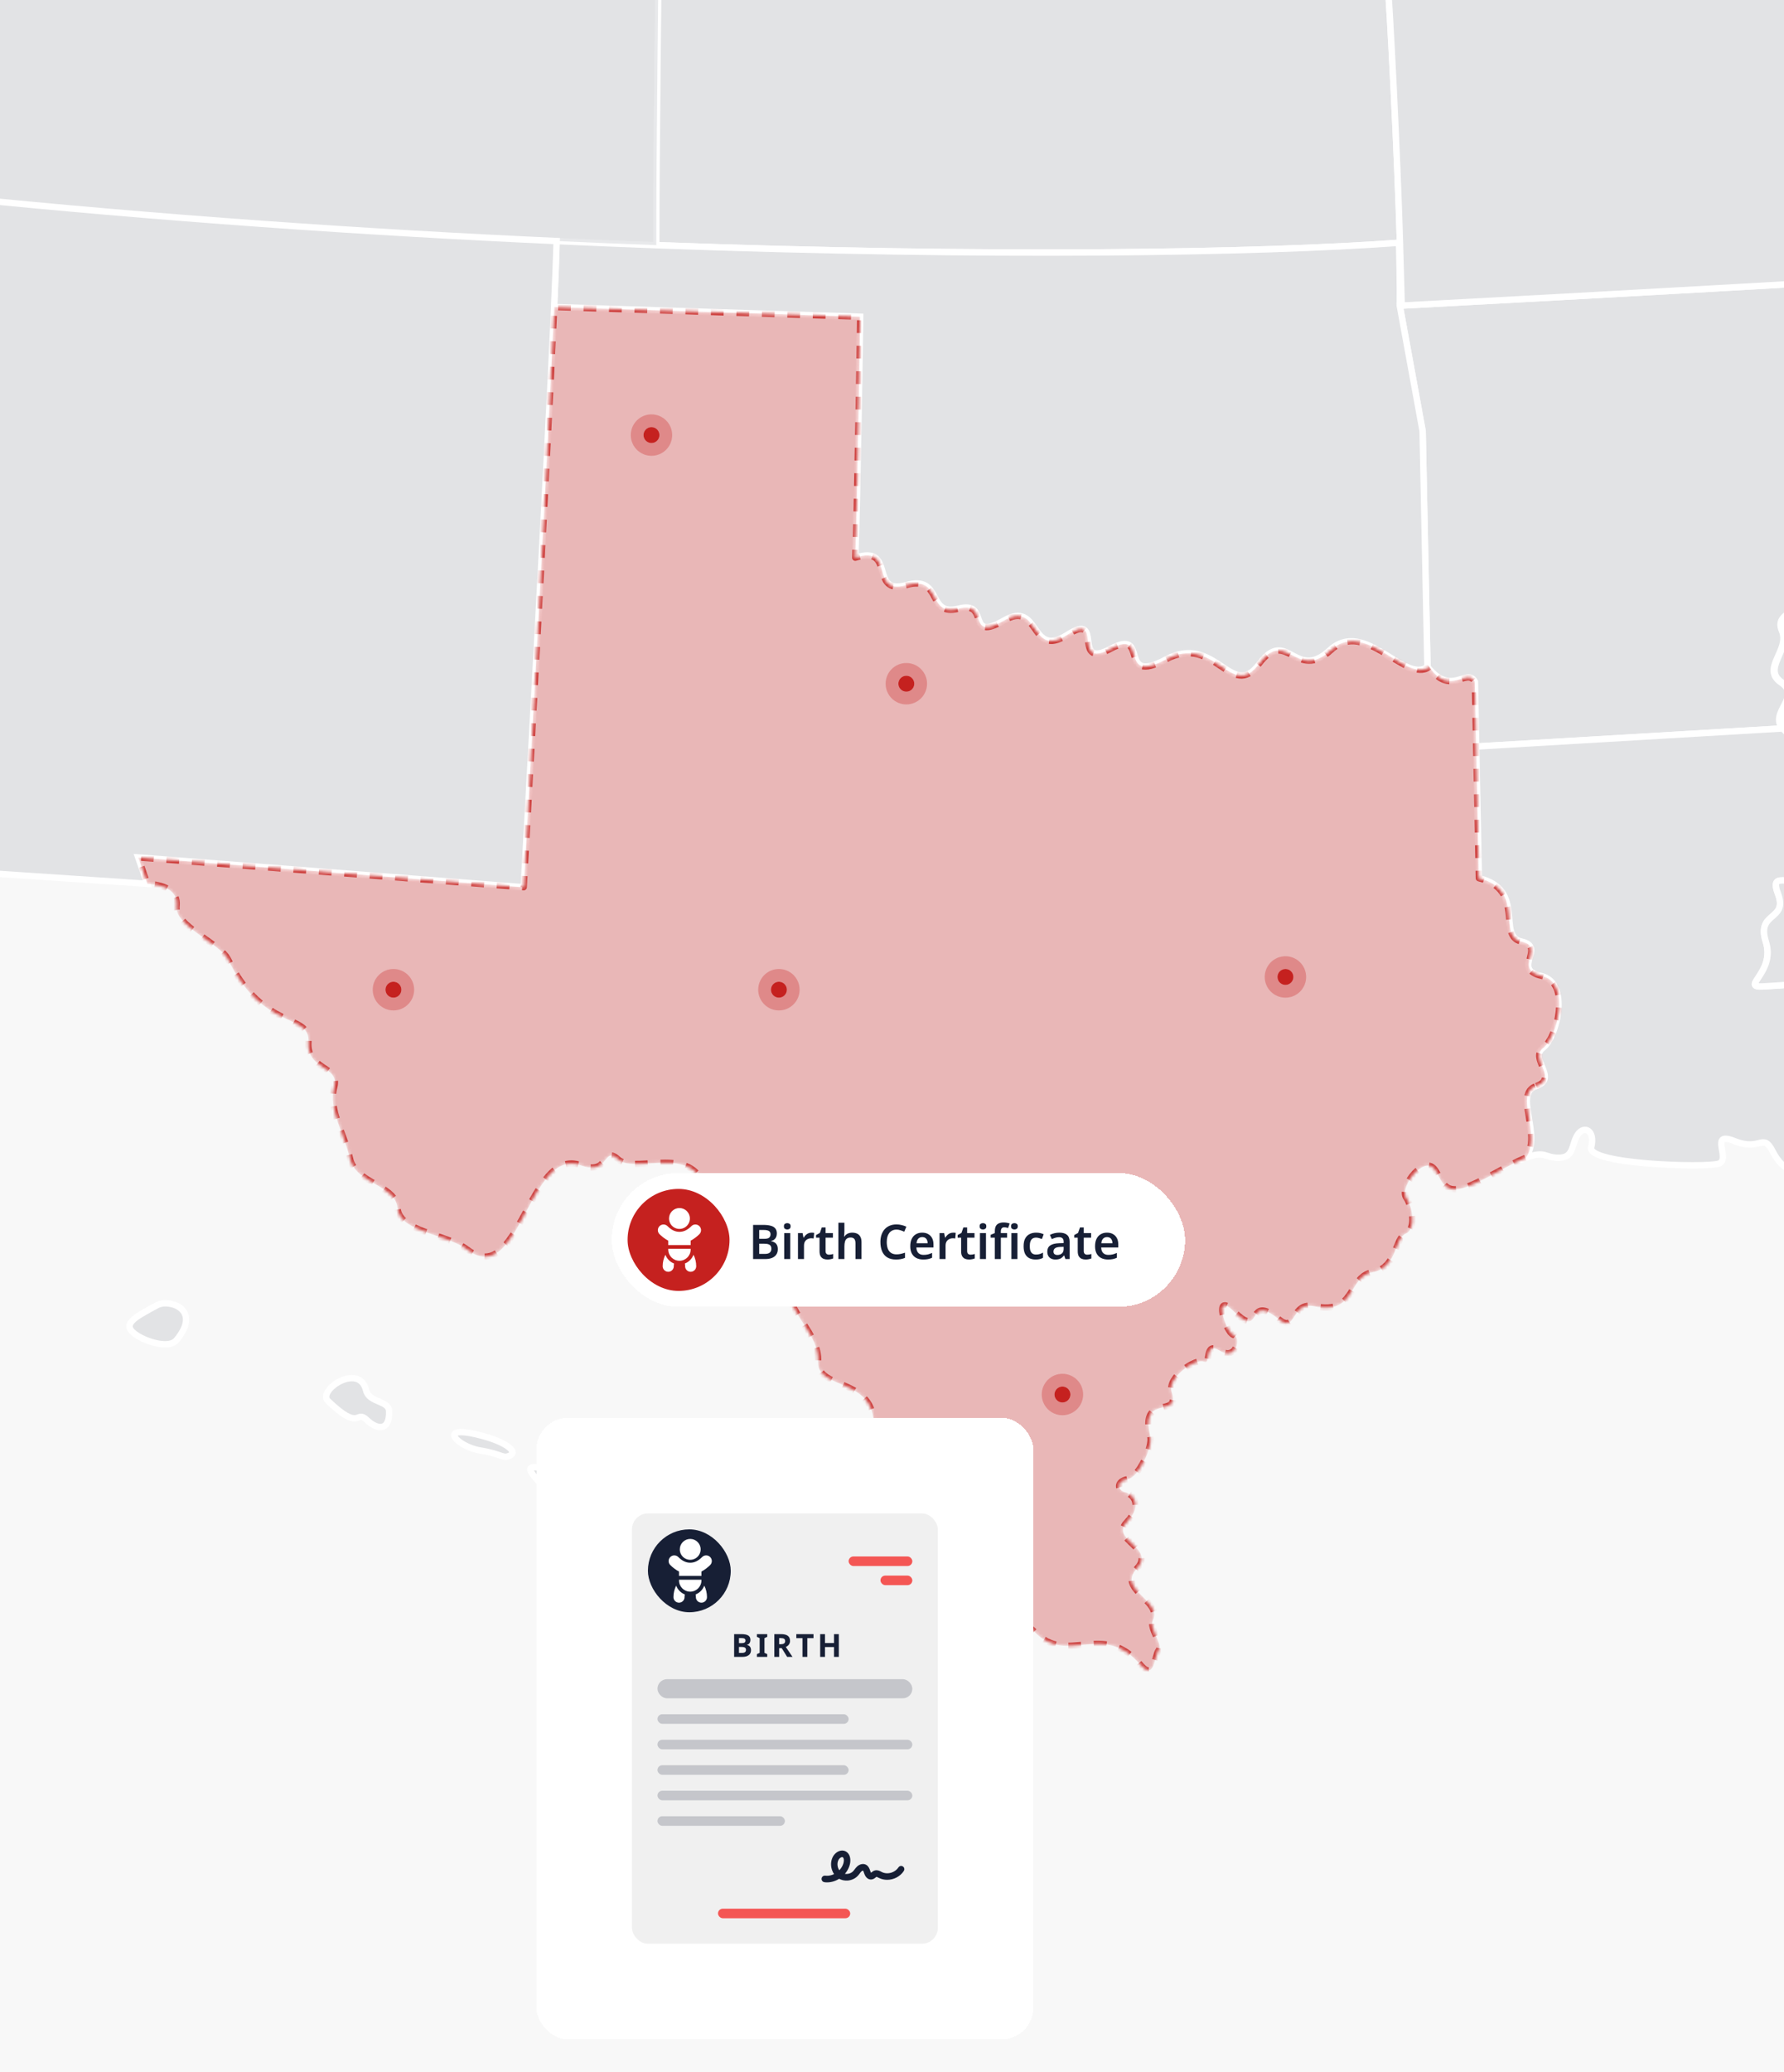
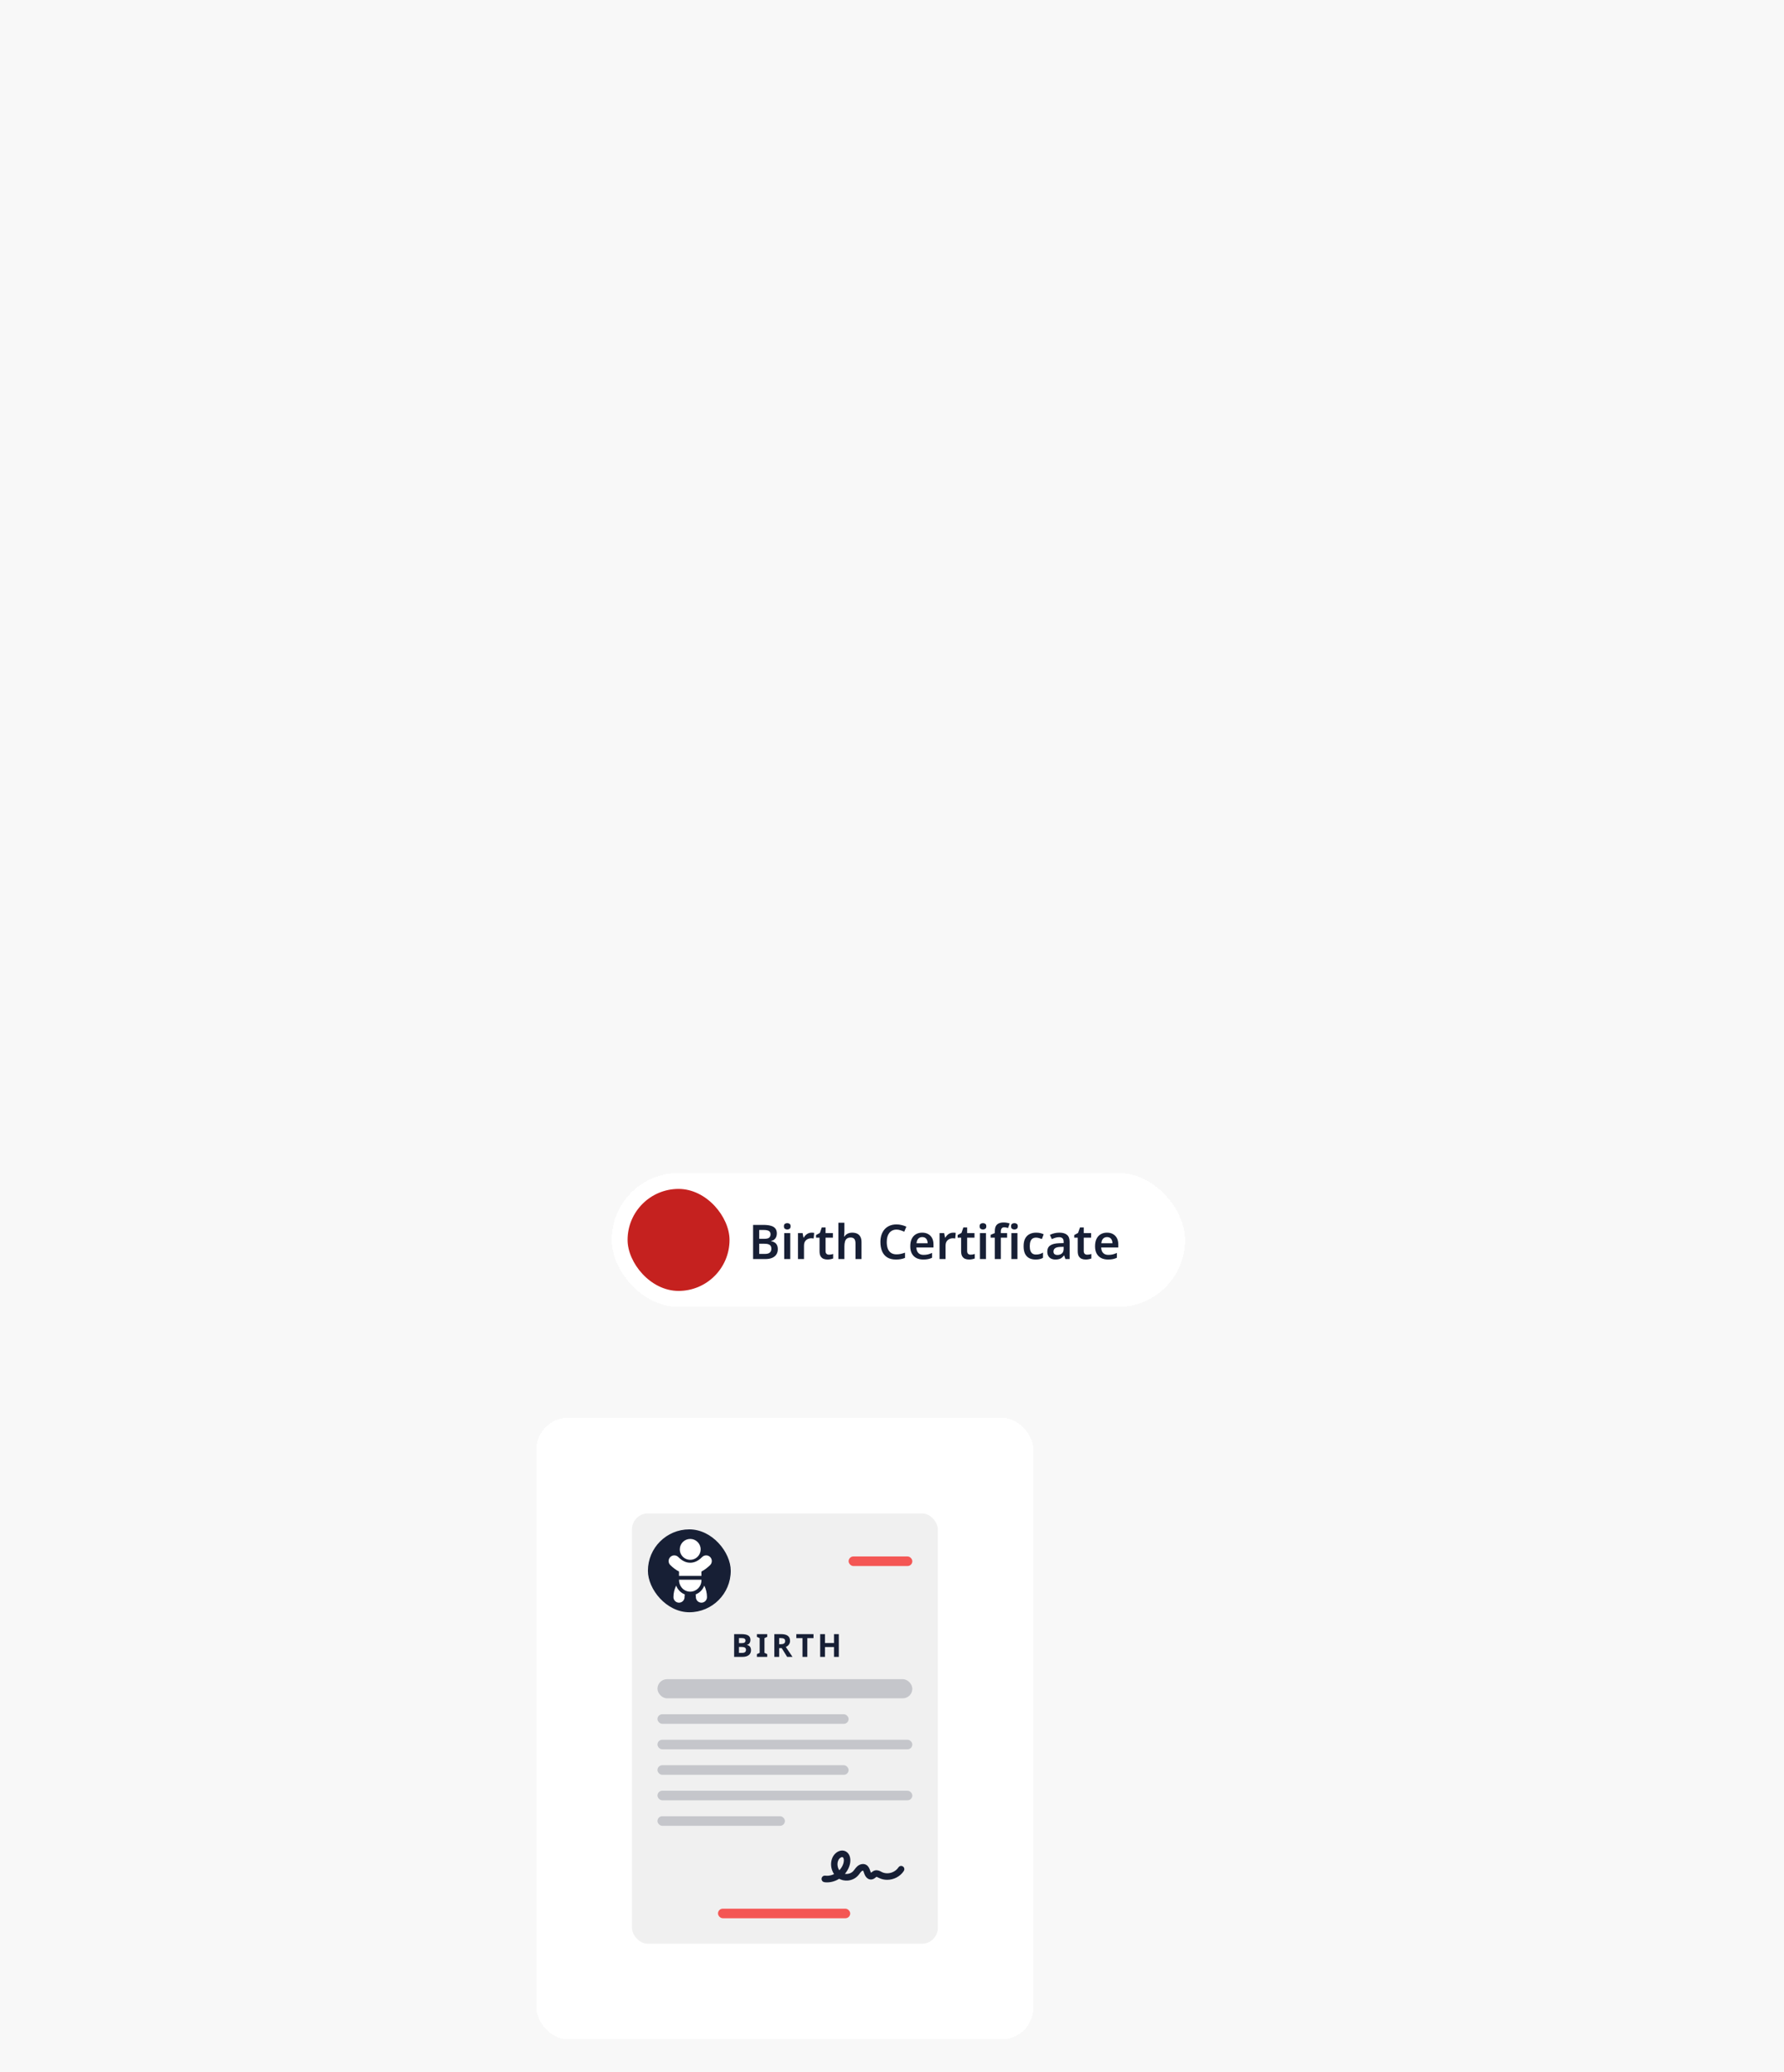
<svg xmlns="http://www.w3.org/2000/svg" width="560" height="650" viewBox="0 0 560 650" fill="none">
  <g id="HERO Image - TX - Birth" clip-path="url(#clip0_3044_31004)">
    <rect width="560" height="650" fill="#F8F8F8" />
    <g id="IMG Hero" clip-path="url(#clip1_3044_31004)">
      <g id="Frame 1">
        <g id="Map">
          <path id="us_4" d="M587.515 129.879C584.324 124.393 593.606 128.786 591.441 120.545C588.32 108.682 602.696 117.848 598.458 105.191C595.721 105.652 583.734 108.68 580.247 106.18C571.904 100.182 592.735 93.382 581.316 88.004C527.922 91.218 439.388 95.904 439.388 95.904L446.563 135.24L448.075 209.232C455.671 218.717 460.414 209.29 462.979 213.862L463.393 234.21L559.514 228.542C555.292 223.493 565.585 218.546 559.106 214.157C552.628 209.768 561.944 204.021 559.348 197.906C556.752 191.79 566.319 193.029 563.293 185.899C560.268 178.768 570.646 181.636 570.275 173.418C569.905 165.199 576.546 167.548 574.972 160.797C573.398 154.045 585.698 152.128 583.113 144.78C582.905 144.78 582.67 145.41 582.48 145.425C582.672 145.41 582.923 145.689 583.131 145.682C580.582 139.733 590.714 135.369 587.515 129.879Z" fill="#171F35" fill-opacity="0.1" stroke="white" stroke-width="2" />
          <path id="us_11" d="M235.51 525.957C230.601 528.807 220.839 532.422 216.309 537.146C211.778 541.869 213.376 544.604 205.92 541.98C198.464 539.356 203.765 522.659 198.942 517.45C188.848 506.553 207.689 507.697 202.513 496.092C197.338 484.486 210.271 497.785 220.777 499.113C229.098 500.163 230.35 512.398 235.295 515.167C244.341 520.234 240.42 523.115 235.51 525.957ZM170.329 460.676C160.04 458.378 173.235 467.089 175.52 473.23C177.806 479.372 183.529 472.743 187.235 472.976C190.941 473.208 189.008 468.93 184.912 464.996C180.816 461.062 175.011 461.72 170.329 460.676ZM151.474 450.491C136.51 446.464 143.416 453.854 150.718 455.057C158.019 456.261 157.771 457.784 160.151 456.609C162.532 455.434 158.919 452.504 151.474 450.491ZM114.928 436.206C112.784 427.309 99.507 436.206 102.959 439.531C113.223 449.383 111.647 442.131 115.107 445.451C118.567 448.771 122.355 448.884 122.147 442.736C122.038 439.324 115.87 440.149 114.928 436.206ZM49.299 409.479C42.282 413.323 37.394 415.568 43.328 419.163C46.874 421.298 53.244 423.018 55.383 420.457C63.511 410.731 53.094 407.4 49.299 409.479Z" fill="#171F35" fill-opacity="0.1" stroke="white" stroke-width="2" />
          <path id="us_13" d="M553.743 -144.252C554.219 -135.935 565.934 -136.175 562.968 -130.56C560.002 -124.946 563.855 -117.006 554.962 -114.668C546.069 -112.329 536.906 -107.823 536.37 -103.807C535.833 -99.791 542.999 -96.233 542.481 -91.594C541.962 -86.955 533.863 -90.803 536.496 -82.218C539.129 -73.634 529.709 -66.966 528.816 -65.406C527.923 -63.846 524.199 -34.776 546.3 -29.366C551.972 -27.978 555.388 -25.819 556.332 -16.926C558.249 1.231 582.4 -14.557 572.716 0.01C557.755 22.521 588.81 32.686 590.943 31.407C595.181 28.864 599.39 37.09 598.51 39.581C597.63 42.073 604.297 51.185 600.948 53.102C597.599 55.019 608.867 63.125 611.002 62.154C613.136 61.184 611.995 50.407 621.952 54.525C631.908 58.643 632.551 59.862 632.066 51.236C631.58 42.609 648.634 42.352 641.306 35.625C634.074 28.989 644.321 32.172 643.301 27.255C642.281 22.339 634.519 12.994 643.011 9.246C651.502 5.498 647.566 -5.529 651.546 -7.156C655.527 -8.783 657.531 -16.221 653.158 -18.904C648.785 -21.585 648.632 -28.991 650.381 -33.96L639.755 -131.52C635.166 -134.716 627.81 -152.663 627.225 -160.873L546.156 -153.359C546.872 -148.43 553.269 -152.57 553.743 -144.252Z" fill="#171F35" fill-opacity="0.1" stroke="white" stroke-width="2" />
          <path id="us_16" d="M421.711 -24.653C418.593 -29.924 429.609 -30.369 425.754 -37.688C421.9 -45.007 419.991 -32.945 411.44 -44.185C387.75 -41.233 240.325 -41.273 207.115 -43.693C206.626 -5.248 205.989 50.345 206.007 76.91C309.545 80.713 395.186 79.399 439.45 76.156C438.648 48.871 436.316 2.038 435.427 -7.249C434.124 -20.901 431.613 -7.894 421.711 -24.653Z" fill="#171F35" fill-opacity="0.1" stroke="white" stroke-width="2" />
          <path id="us_18" d="M616.995 304.687C594.207 306.587 560.536 309.12 553.319 309.482C546.102 309.843 557.371 305.082 554.296 295.478C551.222 285.874 561.361 288.959 558.1 280.392C554.84 271.825 564.894 280.663 564.328 272.036C563.763 263.409 571.002 267.787 563.468 261.359C555.934 254.931 574.23 254.772 565.88 248.771C557.53 242.771 568.081 235.563 559.507 228.537L463.386 234.204L464.231 275.52C479.11 279.122 469.743 293.696 477.596 295.4C485.449 297.105 474.38 304.098 483.678 306.17C492.977 308.243 488.743 325.401 484.29 328.779C479.837 332.157 489.295 338.338 482.145 340.748C474.994 343.157 484.139 355.92 478.939 363.228C485.265 360.838 484.72 363.312 489.448 363.228C494.176 363.143 493.274 358.832 495.273 355.913C497.272 352.994 500.799 354.57 499.471 359.938C498.143 365.307 535.379 366.406 539.472 365.09C543.566 363.773 536.179 354.672 544.466 357.997C552.754 361.321 553.332 355.115 556.464 361.253C563.114 374.279 572.915 361.122 575.274 376.088C576.382 383.063 584.995 378.969 585.458 381.43C585.922 383.89 594.531 382.48 592.795 378.4C591.06 374.319 593.531 374.268 599.077 373.745C604.622 373.222 603.674 377.351 607.632 379.73C611.591 382.108 607.14 375.831 610.184 373.92C613.227 372.009 605.529 367.226 605.635 362.702C605.742 358.178 620.005 367.681 622.051 371.003C626.302 377.908 629.223 365.522 631.582 374.106C633.94 382.691 637.099 372.353 640.501 377.832C643.903 383.311 646.231 376.072 644.681 370.961C643.132 365.85 624.496 369.319 624.289 359.038C624.083 348.758 631.141 356.097 632.138 350.857C634.74 337.239 626.73 347.679 623.888 349.589C621.047 351.5 617.624 344.986 620.462 343.082C623.299 341.178 614.238 340.324 611.817 342.638C609.397 344.953 588.632 345.168 598.919 335.499C604.545 330.213 609.499 329.736 613.291 334.391C617.084 339.046 617.93 334.067 623.822 336.439C626.435 324.026 605.423 321.983 616.995 304.687Z" fill="#171F35" fill-opacity="0.1" stroke="white" stroke-width="2" />
          <path id="us_24" d="M655.1 138.568C621.618 142.336 593.586 145.235 583.144 145.977C585.704 151.915 573.415 154.637 574.998 161.391C576.58 168.145 569.935 165.192 570.306 173.411C570.676 181.63 560.331 178.755 563.368 185.89C566.404 193.025 556.902 191.779 559.5 197.897C562.098 204.015 552.939 209.753 559.414 214.144C565.888 218.535 555.907 223.467 560.127 228.52C568.701 235.544 557.534 242.766 565.89 248.764C574.246 254.762 555.94 254.928 563.479 261.351C571.017 267.775 563.778 263.404 564.339 272.028C564.899 280.653 554.852 271.807 558.11 280.384C561.369 288.962 551.228 285.866 554.307 295.47C557.385 305.074 546.119 309.833 553.329 309.474C560.54 309.115 594.217 306.579 617.005 304.68C605.433 321.968 626.445 324.019 623.821 336.411C633.574 340.326 635.535 325.971 640.321 328.875C648.856 334.051 646.749 321.137 653.216 326.147C659.684 331.156 658.184 321.155 664.871 322.822L655.561 264.206L655.1 138.568Z" fill="#171F35" fill-opacity="0.1" stroke="white" stroke-width="2" />
          <path id="us_25" d="M600.958 53.109C604.31 51.194 597.647 42.075 598.52 39.588C599.393 37.101 595.195 28.871 590.953 31.413C588.821 32.692 557.765 22.527 572.727 0.016C582.411 -14.55 558.259 1.236 556.342 -16.92C555.409 -25.812 551.984 -27.974 546.31 -29.359C524.209 -34.772 527.931 -63.837 528.826 -65.399C525.996 -68.117 521.193 -76.655 516.888 -75.95C512.584 -75.245 417.473 -65.59 398.003 -67.352C399.641 -62.452 413.962 -44.498 411.433 -44.187C419.989 -32.95 421.9 -45.016 425.747 -37.691C429.595 -30.365 418.586 -29.933 421.705 -24.655C431.604 -7.896 434.117 -20.903 435.423 -7.254C436.309 2.034 438.643 48.864 439.446 76.151C439.796 87.812 439.995 95.878 439.995 95.878C439.995 95.878 527.913 91.204 581.307 87.99C592.724 93.376 571.893 100.181 580.238 106.165C583.725 108.668 595.712 105.638 598.449 105.177C595.59 96.636 603.432 93.968 599.458 90.769C595.483 87.571 600.566 84.991 602.825 84.486C600.012 77.599 616.904 78.893 611.201 71.61C608.541 68.227 612.087 64.805 611.006 62.156C608.878 63.132 597.607 55.032 600.958 53.109Z" fill="#171F35" fill-opacity="0.1" stroke="white" stroke-width="2" />
          <path id="us_36" d="M439.394 95.893C439.394 95.893 439.5 87.821 439.155 76.166C394.889 79.414 309.407 80.721 205.865 76.922C195.613 76.546 185.251 76.118 174.678 75.637C174.552 80.34 174.308 87.484 173.914 96.323L270.008 99.365C270.008 99.365 269.224 155.553 268.477 174.972C281.359 170.712 272.737 186.901 284.389 183.579C296.041 180.256 290.766 193.626 300.889 190.955C311.011 188.284 302.959 201.71 315.154 194.674C326.627 188.052 323.116 206.848 334.987 199.203C346.859 191.558 336.136 210.285 348.646 203.552C361.156 196.818 350.419 215.237 365.988 206.901C381.556 198.564 386.617 220.08 395.316 208.319C404.016 196.559 406.539 214.082 417.433 203.997C428.327 193.912 440.788 214.623 448.078 209.232L446.567 135.241L439.394 95.893Z" fill="#171F35" fill-opacity="0.1" stroke="white" stroke-width="2" />
          <path id="us_44" d="M-58.424 -104.501L-53.182 -144.986C-69.004 -146.411 -100.285 -150.685 -139.313 -156.926C-139.313 -156.926 -161.849 -19.394 -171.909 41.15C-120.599 49.684 -67.665 56.471 -15.22 61.819C-9.346 5.715 -3.353 -51.582 1.646 -98.2C-27.171 -100.713 -49.84 -103.012 -58.424 -104.501Z" fill="#171F35" fill-opacity="0.1" stroke="white" stroke-width="2" />
          <path id="us_6" d="M207.109 -43.695C207.41 -67.301 207.654 -84.437 207.654 -84.437C197.955 -84.45 177.663 -85.439 152.392 -86.986C107.563 -89.728 47.006 -94.234 1.641 -98.197C-3.353 -51.579 -9.351 5.72 -15.225 61.822C50.233 68.498 114.931 72.918 174.746 75.626C185.327 76.108 195.749 76.535 206.01 76.907C205.985 50.345 206.621 -5.25 207.109 -43.695Z" fill="#171F35" fill-opacity="0.1" />
          <path id="us_31" d="M164.391 278.35C164.391 278.35 171.426 152.782 173.946 96.319C174.339 87.477 174.622 80.333 174.751 75.628C114.936 72.917 50.243 68.497 -15.22 61.823C-26.488 169.566 -37.294 272.904 -39.657 287.743C-23.281 289.24 -10.465 290.359 -10.465 290.359L-7.925 273.649C-7.925 273.649 43.757 277.12 46.229 277.277L43.389 269.005L164.391 278.35Z" fill="#171F35" fill-opacity="0.1" stroke="white" stroke-width="2" />
          <g id="TX">
            <g id="us_43">
              <mask id="path-12-inside-1_3044_31004" fill="white">
                <path d="M482.221 340.745C489.372 338.329 479.989 332.151 484.438 328.776C488.886 325.4 493.275 308.237 483.979 306.167C474.683 304.097 485.437 297.08 477.591 295.399C469.745 293.719 479.105 279.121 464.225 275.52L463.381 234.204L462.966 213.856C460.404 209.284 455.042 218.719 448.679 209.213C441.391 214.608 428.63 193.894 417.725 203.986C406.82 214.078 403.848 196.554 395.143 208.317C386.439 220.08 381.45 198.565 365.885 206.899C350.321 215.233 361.098 196.811 348.597 203.543C336.095 210.274 346.823 191.554 334.956 199.198C323.089 206.843 326.604 188.045 315.132 194.67C302.941 201.703 310.996 188.273 300.871 190.951C290.746 193.628 296.028 180.252 284.375 183.574C272.723 186.897 281.352 170.718 268.47 174.968C269.217 155.549 270.021 99.36 270.021 99.36L173.947 96.321C171.426 152.782 164.391 278.352 164.391 278.352L43.385 269.007L46.225 277.279C48.694 277.435 56.112 278.106 55.414 284.29C54.716 290.474 69.157 295.996 71.595 301.023C82.547 323.631 97.435 317.773 96.799 326.827C96.163 335.882 106.82 334.235 104.902 341.055C102.985 347.875 108.081 355.795 109.887 363.577C111.694 371.359 124.241 371.716 124.804 379.106C125.367 386.496 140.304 387.17 146.659 392.028C163.159 404.645 165.943 359.554 182.307 365.596C191.375 368.941 189.179 359.286 193.991 363.71C198.803 368.134 214.688 360.208 220.03 369.965C225.372 379.722 245.742 390.621 246.584 401.703C247.426 412.786 257.203 418.143 256.78 427.193C256.357 436.243 274.767 431.968 274.262 447.607C274.011 455.385 289.398 453.674 286.231 469.772C284.748 477.309 294.742 483.787 295.139 493.239C295.536 502.69 307.551 497.095 309.768 504.244C311.984 511.392 319.682 506.724 324.729 511.961C335.235 522.856 346.039 508.238 358.05 522.379C362.381 527.477 362.312 519.62 363.713 517.735C365.114 515.851 360.634 510.683 361.878 508.318C365.045 502.289 350.574 498.682 356.818 492.175C363.062 485.667 348.406 483.1 353.641 477.643C358.877 472.186 355.725 468.755 353.245 468.19C350.764 467.625 350.294 464.759 353.981 464.067C357.667 463.376 361.838 453.576 361.113 450.768C357.538 436.862 370.666 445.227 367.818 436.853C366.222 432.149 375.41 426.007 377.906 427.191C380.401 428.375 377.768 420.61 382.972 423.795C388.177 426.98 389.671 419.551 387.184 418.773C384.697 417.995 380.656 404.767 387.237 411.37C396.684 420.845 390.812 405.13 401.48 413.956C406.973 418.496 405.135 408.207 412.629 409.822C425.707 412.642 423 400.562 430.789 399.165C438.578 397.769 437.769 388.539 441.233 387.028C444.698 385.516 443.324 378.554 441.411 375.713C439.498 372.871 444.902 365.361 448.406 365.703C451.91 366.044 451.438 373.239 456.782 373.139C462.126 373.039 472.668 365.619 478.996 363.231C484.172 355.921 475.077 343.152 482.221 340.745Z" />
              </mask>
              <path d="M482.221 340.745C489.372 338.329 479.989 332.151 484.438 328.776C488.886 325.4 493.275 308.237 483.979 306.167C474.683 304.097 485.437 297.08 477.591 295.399C469.745 293.719 479.105 279.121 464.225 275.52L463.381 234.204L462.966 213.856C460.404 209.284 455.042 218.719 448.679 209.213C441.391 214.608 428.63 193.894 417.725 203.986C406.82 214.078 403.848 196.554 395.143 208.317C386.439 220.08 381.45 198.565 365.885 206.899C350.321 215.233 361.098 196.811 348.597 203.543C336.095 210.274 346.823 191.554 334.956 199.198C323.089 206.843 326.604 188.045 315.132 194.67C302.941 201.703 310.996 188.273 300.871 190.951C290.746 193.628 296.028 180.252 284.375 183.574C272.723 186.897 281.352 170.718 268.47 174.968C269.217 155.549 270.021 99.36 270.021 99.36L173.947 96.321C171.426 152.782 164.391 278.352 164.391 278.352L43.385 269.007L46.225 277.279C48.694 277.435 56.112 278.106 55.414 284.29C54.716 290.474 69.157 295.996 71.595 301.023C82.547 323.631 97.435 317.773 96.799 326.827C96.163 335.882 106.82 334.235 104.902 341.055C102.985 347.875 108.081 355.795 109.887 363.577C111.694 371.359 124.241 371.716 124.804 379.106C125.367 386.496 140.304 387.17 146.659 392.028C163.159 404.645 165.943 359.554 182.307 365.596C191.375 368.941 189.179 359.286 193.991 363.71C198.803 368.134 214.688 360.208 220.03 369.965C225.372 379.722 245.742 390.621 246.584 401.703C247.426 412.786 257.203 418.143 256.78 427.193C256.357 436.243 274.767 431.968 274.262 447.607C274.011 455.385 289.398 453.674 286.231 469.772C284.748 477.309 294.742 483.787 295.139 493.239C295.536 502.69 307.551 497.095 309.768 504.244C311.984 511.392 319.682 506.724 324.729 511.961C335.235 522.856 346.039 508.238 358.05 522.379C362.381 527.477 362.312 519.62 363.713 517.735C365.114 515.851 360.634 510.683 361.878 508.318C365.045 502.289 350.574 498.682 356.818 492.175C363.062 485.667 348.406 483.1 353.641 477.643C358.877 472.186 355.725 468.755 353.245 468.19C350.764 467.625 350.294 464.759 353.981 464.067C357.667 463.376 361.838 453.576 361.113 450.768C357.538 436.862 370.666 445.227 367.818 436.853C366.222 432.149 375.41 426.007 377.906 427.191C380.401 428.375 377.768 420.61 382.972 423.795C388.177 426.98 389.671 419.551 387.184 418.773C384.697 417.995 380.656 404.767 387.237 411.37C396.684 420.845 390.812 405.13 401.48 413.956C406.973 418.496 405.135 408.207 412.629 409.822C425.707 412.642 423 400.562 430.789 399.165C438.578 397.769 437.769 388.539 441.233 387.028C444.698 385.516 443.324 378.554 441.411 375.713C439.498 372.871 444.902 365.361 448.406 365.703C451.91 366.044 451.438 373.239 456.782 373.139C462.126 373.039 472.668 365.619 478.996 363.231C484.172 355.921 475.077 343.152 482.221 340.745Z" fill="#C5211F" fill-opacity="0.3" stroke="#C5211F" stroke-opacity="0.8" stroke-width="2" stroke-miterlimit="10" stroke-linejoin="round" stroke-dasharray="4 4" mask="url(#path-12-inside-1_3044_31004)" />
            </g>
            <g id="dots">
              <g id="Ellipse 457">
                <circle cx="204.5" cy="136.5" r="2.5" fill="#C5211F" />
-                 <circle cx="204.5" cy="136.5" r="4.5" stroke="#C5211F" stroke-opacity="0.3" stroke-width="4" />
              </g>
              <g id="Ellipse 458">
                <circle cx="284.5" cy="214.5" r="2.5" fill="#C5211F" />
                <circle cx="284.5" cy="214.5" r="4.5" stroke="#C5211F" stroke-opacity="0.3" stroke-width="4" />
              </g>
              <g id="Ellipse 459">
                <circle cx="123.5" cy="310.5" r="2.5" fill="#C5211F" />
                <circle cx="123.5" cy="310.5" r="4.5" stroke="#C5211F" stroke-opacity="0.3" stroke-width="4" />
              </g>
              <g id="Ellipse 460">
                <circle cx="244.5" cy="310.5" r="2.5" fill="#C5211F" />
                <circle cx="244.5" cy="310.5" r="4.5" stroke="#C5211F" stroke-opacity="0.3" stroke-width="4" />
              </g>
              <g id="Ellipse 461">
                <circle cx="333.5" cy="437.5" r="2.5" fill="#C5211F" />
                <circle cx="333.5" cy="437.5" r="4.5" stroke="#C5211F" stroke-opacity="0.3" stroke-width="4" />
              </g>
              <g id="Ellipse 462">
                <circle cx="403.5" cy="306.5" r="2.5" fill="#C5211F" />
                <circle cx="403.5" cy="306.5" r="4.5" stroke="#C5211F" stroke-opacity="0.3" stroke-width="4" />
              </g>
            </g>
          </g>
        </g>
      </g>
    </g>
    <g id="Certificate">
      <g id="Certificate button hero" filter="url(#filter0_d_3044_31004)">
        <rect x="190" y="363" width="180" height="42" rx="21" fill="white" shape-rendering="crispEdges" />
        <g id="child-icon">
          <rect x="195" y="368" width="32" height="32" rx="16" fill="#C5211F" />
          <g id="certificate ui icon" clip-path="url(#clip2_3044_31004)">
            <g id="icon">
              <g id="Group 39525">
                <path id="Vector" d="M206.869 388.648C206.312 389.759 206.016 390.992 206.016 392.257C206.016 393.218 206.797 394 207.758 394C208.719 394 209.501 393.218 209.501 392.257C209.501 391.969 209.528 391.684 209.58 391.407C208.328 390.92 207.335 389.911 206.869 388.648Z" fill="white" />
                <path id="Vector_2" d="M212.979 391.407C213.03 391.684 213.057 391.969 213.057 392.257C213.057 393.218 213.839 394 214.8 394C215.761 394 216.543 393.218 216.543 392.257C216.543 390.992 216.247 389.759 215.69 388.648C215.224 389.911 214.23 390.92 212.979 391.407Z" fill="white" />
                <path id="Vector_3" d="M217.539 382.197C218.233 381.503 218.233 380.374 217.539 379.68C217.203 379.344 216.756 379.159 216.281 379.159C215.805 379.159 215.358 379.344 215.022 379.68C213.806 380.896 212.617 381.462 211.28 381.462C209.943 381.462 208.754 380.896 207.538 379.68C206.844 378.987 205.715 378.987 205.021 379.68C204.685 380.017 204.5 380.463 204.5 380.939C204.5 381.414 204.685 381.861 205.021 382.197C205.713 382.889 206.822 383.757 207.762 384.235V385.61H214.798V384.235C215.738 383.757 216.847 382.889 217.539 382.197Z" fill="white" />
                <path id="Vector_4" d="M207.762 386.792V387.025C207.762 388.965 209.34 390.543 211.279 390.543C213.219 390.543 214.797 388.965 214.797 387.025V386.792H207.762Z" fill="white" />
                <path id="Vector_5" d="M211.281 380.55C212.487 380.55 213.542 379.894 214.11 378.92C214.393 378.436 214.556 377.874 214.556 377.275C214.556 375.469 213.086 374 211.281 374C209.475 374 208.006 375.469 208.006 377.275C208.006 377.874 208.169 378.436 208.451 378.92C209.019 379.894 210.074 380.55 211.281 380.55Z" fill="white" />
              </g>
            </g>
          </g>
        </g>
        <path id="Birth Certificate" d="M237.62 379.29C238.55 379.29 239.33 379.38 239.96 379.56C240.59 379.73 241.06 380.01 241.37 380.4C241.69 380.79 241.85 381.315 241.85 381.975C241.85 382.385 241.78 382.755 241.64 383.085C241.5 383.415 241.295 383.685 241.025 383.895C240.765 384.105 240.44 384.245 240.05 384.315V384.39C240.45 384.46 240.805 384.59 241.115 384.78C241.435 384.96 241.685 385.225 241.865 385.575C242.055 385.915 242.15 386.365 242.15 386.925C242.15 387.575 241.995 388.13 241.685 388.59C241.375 389.05 240.93 389.4 240.35 389.64C239.78 389.88 239.1 390 238.31 390H234.395V379.29H237.62ZM237.875 383.655C238.635 383.655 239.155 383.535 239.435 383.295C239.725 383.055 239.87 382.7 239.87 382.23C239.87 381.75 239.7 381.405 239.36 381.195C239.02 380.985 238.475 380.88 237.725 380.88H236.315V383.655H237.875ZM236.315 385.2V388.395H238.055C238.835 388.395 239.375 388.245 239.675 387.945C239.985 387.645 240.14 387.245 240.14 386.745C240.14 386.425 240.075 386.15 239.945 385.92C239.815 385.69 239.59 385.515 239.27 385.395C238.95 385.265 238.515 385.2 237.965 385.2H236.315ZM246.066 381.87V390H244.176V381.87H246.066ZM245.121 378.735C245.401 378.735 245.646 378.81 245.856 378.96C246.066 379.1 246.171 379.355 246.171 379.725C246.171 380.085 246.066 380.345 245.856 380.505C245.646 380.655 245.401 380.73 245.121 380.73C244.831 380.73 244.581 380.655 244.371 380.505C244.171 380.345 244.071 380.085 244.071 379.725C244.071 379.355 244.171 379.1 244.371 378.96C244.581 378.81 244.831 378.735 245.121 378.735ZM252.743 381.72C252.863 381.72 253.003 381.725 253.163 381.735C253.323 381.745 253.458 381.765 253.568 381.795L253.403 383.55C253.313 383.53 253.193 383.515 253.043 383.505C252.903 383.485 252.778 383.475 252.668 383.475C252.368 383.475 252.078 383.525 251.798 383.625C251.528 383.715 251.283 383.855 251.063 384.045C250.853 384.225 250.683 384.46 250.553 384.75C250.433 385.04 250.373 385.385 250.373 385.785V390H248.483V381.87H249.938L250.208 383.28H250.298C250.458 382.99 250.658 382.73 250.898 382.5C251.138 382.26 251.413 382.07 251.723 381.93C252.043 381.79 252.383 381.72 252.743 381.72ZM258.224 388.635C258.464 388.635 258.694 388.615 258.914 388.575C259.134 388.525 259.339 388.47 259.529 388.41V389.82C259.329 389.91 259.069 389.985 258.749 390.045C258.429 390.115 258.094 390.15 257.744 390.15C257.284 390.15 256.864 390.075 256.484 389.925C256.114 389.765 255.814 389.495 255.584 389.115C255.364 388.735 255.254 388.205 255.254 387.525V383.295H254.159V382.47L255.359 381.81L255.959 380.085H257.144V381.87H259.454V383.295H257.144V387.51C257.144 387.89 257.244 388.175 257.444 388.365C257.644 388.545 257.904 388.635 258.224 388.635ZM263.058 381.315C263.058 381.635 263.043 381.95 263.013 382.26C262.993 382.56 262.973 382.785 262.953 382.935H263.073C263.243 382.655 263.453 382.43 263.703 382.26C263.953 382.08 264.228 381.945 264.528 381.855C264.838 381.765 265.158 381.72 265.488 381.72C266.098 381.72 266.623 381.825 267.063 382.035C267.503 382.245 267.838 382.57 268.068 383.01C268.308 383.44 268.428 384.005 268.428 384.705V390H266.538V385.08C266.538 384.46 266.418 384 266.178 383.7C265.938 383.4 265.558 383.25 265.038 383.25C264.538 383.25 264.143 383.36 263.853 383.58C263.563 383.79 263.358 384.105 263.238 384.525C263.118 384.935 263.058 385.44 263.058 386.04V390H261.168V378.6H263.058V381.315ZM279.429 380.76C278.939 380.76 278.504 380.85 278.124 381.03C277.744 381.21 277.419 381.47 277.149 381.81C276.889 382.15 276.689 382.56 276.549 383.04C276.419 383.52 276.354 384.06 276.354 384.66C276.354 385.47 276.464 386.165 276.684 386.745C276.904 387.315 277.239 387.755 277.689 388.065C278.149 388.375 278.724 388.53 279.414 388.53C279.874 388.53 280.314 388.485 280.734 388.395C281.164 388.295 281.614 388.165 282.084 388.005V389.64C281.644 389.82 281.199 389.95 280.749 390.03C280.309 390.11 279.799 390.15 279.219 390.15C278.119 390.15 277.209 389.925 276.489 389.475C275.769 389.015 275.234 388.375 274.884 387.555C274.534 386.725 274.359 385.755 274.359 384.645C274.359 383.835 274.469 383.095 274.689 382.425C274.919 381.755 275.244 381.175 275.664 380.685C276.094 380.195 276.624 379.815 277.254 379.545C277.884 379.275 278.609 379.14 279.429 379.14C279.969 379.14 280.499 379.205 281.019 379.335C281.549 379.455 282.044 379.625 282.504 379.845L281.844 381.42C281.464 381.25 281.069 381.1 280.659 380.97C280.259 380.83 279.849 380.76 279.429 380.76ZM287.48 381.72C288.21 381.72 288.835 381.87 289.355 382.17C289.885 382.46 290.295 382.88 290.585 383.43C290.875 383.97 291.02 384.63 291.02 385.41V386.37H285.65C285.67 387.11 285.875 387.685 286.265 388.095C286.655 388.495 287.195 388.695 287.885 388.695C288.415 388.695 288.885 388.645 289.295 388.545C289.715 388.435 290.145 388.28 290.585 388.08V389.595C290.185 389.785 289.77 389.925 289.34 390.015C288.91 390.105 288.395 390.15 287.795 390.15C287.005 390.15 286.3 390 285.68 389.7C285.07 389.39 284.59 388.925 284.24 388.305C283.9 387.685 283.73 386.915 283.73 385.995C283.73 385.065 283.885 384.285 284.195 383.655C284.515 383.015 284.955 382.535 285.515 382.215C286.075 381.885 286.73 381.72 287.48 381.72ZM287.48 383.115C286.98 383.115 286.57 383.28 286.25 383.61C285.94 383.93 285.755 384.41 285.695 385.05H289.19C289.19 384.67 289.125 384.335 288.995 384.045C288.875 383.755 288.69 383.53 288.44 383.37C288.19 383.2 287.87 383.115 287.48 383.115ZM297.186 381.72C297.306 381.72 297.446 381.725 297.606 381.735C297.766 381.745 297.901 381.765 298.011 381.795L297.846 383.55C297.756 383.53 297.636 383.515 297.486 383.505C297.346 383.485 297.221 383.475 297.111 383.475C296.811 383.475 296.521 383.525 296.241 383.625C295.971 383.715 295.726 383.855 295.506 384.045C295.296 384.225 295.126 384.46 294.996 384.75C294.876 385.04 294.816 385.385 294.816 385.785V390H292.926V381.87H294.381L294.651 383.28H294.741C294.901 382.99 295.101 382.73 295.341 382.5C295.581 382.26 295.856 382.07 296.166 381.93C296.486 381.79 296.826 381.72 297.186 381.72ZM302.668 388.635C302.908 388.635 303.138 388.615 303.358 388.575C303.578 388.525 303.783 388.47 303.973 388.41V389.82C303.773 389.91 303.513 389.985 303.193 390.045C302.873 390.115 302.538 390.15 302.188 390.15C301.728 390.15 301.308 390.075 300.928 389.925C300.558 389.765 300.258 389.495 300.028 389.115C299.808 388.735 299.698 388.205 299.698 387.525V383.295H298.603V382.47L299.803 381.81L300.403 380.085H301.588V381.87H303.898V383.295H301.588V387.51C301.588 387.89 301.688 388.175 301.888 388.365C302.088 388.545 302.348 388.635 302.668 388.635ZM307.501 381.87V390H305.611V381.87H307.501ZM306.556 378.735C306.836 378.735 307.081 378.81 307.291 378.96C307.501 379.1 307.606 379.355 307.606 379.725C307.606 380.085 307.501 380.345 307.291 380.505C307.081 380.655 306.836 380.73 306.556 380.73C306.266 380.73 306.016 380.655 305.806 380.505C305.606 380.345 305.506 380.085 305.506 379.725C305.506 379.355 305.606 379.1 305.806 378.96C306.016 378.81 306.266 378.735 306.556 378.735ZM314.133 383.295H312.168V390H310.278V383.295H308.973V382.395L310.278 381.855V381.3C310.278 380.6 310.388 380.05 310.608 379.65C310.828 379.25 311.148 378.965 311.568 378.795C311.988 378.615 312.483 378.525 313.053 378.525C313.453 378.525 313.813 378.56 314.133 378.63C314.453 378.69 314.718 378.76 314.928 378.84L314.448 380.25C314.278 380.2 314.088 380.155 313.878 380.115C313.678 380.065 313.458 380.04 313.218 380.04C312.858 380.04 312.593 380.155 312.423 380.385C312.253 380.615 312.168 380.935 312.168 381.345V381.87H314.133V383.295ZM317.373 381.87V390H315.483V381.87H317.373ZM316.428 378.735C316.708 378.735 316.953 378.81 317.163 378.96C317.373 379.1 317.478 379.355 317.478 379.725C317.478 380.085 317.373 380.345 317.163 380.505C316.953 380.655 316.708 380.73 316.428 380.73C316.138 380.73 315.888 380.655 315.678 380.505C315.478 380.345 315.378 380.085 315.378 379.725C315.378 379.355 315.478 379.1 315.678 378.96C315.888 378.81 316.138 378.735 316.428 378.735ZM323.076 390.15C322.306 390.15 321.636 390.005 321.066 389.715C320.506 389.415 320.071 388.96 319.761 388.35C319.461 387.73 319.311 386.94 319.311 385.98C319.311 384.98 319.476 384.17 319.806 383.55C320.146 382.92 320.611 382.46 321.201 382.17C321.791 381.87 322.466 381.72 323.226 381.72C323.736 381.72 324.191 381.77 324.591 381.87C324.991 381.97 325.331 382.09 325.611 382.23L325.056 383.715C324.746 383.595 324.436 383.495 324.126 383.415C323.816 383.325 323.516 383.28 323.226 383.28C322.776 383.28 322.401 383.38 322.101 383.58C321.811 383.78 321.596 384.08 321.456 384.48C321.316 384.87 321.246 385.365 321.246 385.965C321.246 386.545 321.316 387.03 321.456 387.42C321.606 387.81 321.826 388.105 322.116 388.305C322.406 388.495 322.766 388.59 323.196 388.59C323.656 388.59 324.061 388.535 324.411 388.425C324.761 388.315 325.091 388.165 325.401 387.975V389.61C325.091 389.8 324.756 389.935 324.396 390.015C324.046 390.105 323.606 390.15 323.076 390.15ZM330.546 381.72C331.596 381.72 332.391 381.95 332.931 382.41C333.481 382.86 333.756 383.57 333.756 384.54V390H332.421L332.046 388.875H331.986C331.756 389.165 331.516 389.41 331.266 389.61C331.026 389.8 330.746 389.935 330.426 390.015C330.116 390.105 329.736 390.15 329.286 390.15C328.806 390.15 328.371 390.06 327.981 389.88C327.601 389.7 327.301 389.425 327.081 389.055C326.861 388.675 326.751 388.2 326.751 387.63C326.751 386.79 327.056 386.16 327.666 385.74C328.286 385.31 329.221 385.075 330.471 385.035L331.881 384.99V384.585C331.881 384.065 331.756 383.695 331.506 383.475C331.256 383.255 330.906 383.145 330.456 383.145C330.046 383.145 329.651 383.205 329.271 383.325C328.891 383.445 328.521 383.585 328.161 383.745L327.561 382.425C327.961 382.215 328.416 382.045 328.926 381.915C329.446 381.785 329.986 381.72 330.546 381.72ZM330.891 386.19C330.061 386.22 329.486 386.365 329.166 386.625C328.846 386.875 328.686 387.215 328.686 387.645C328.686 388.025 328.801 388.3 329.031 388.47C329.261 388.64 329.556 388.725 329.916 388.725C330.466 388.725 330.931 388.57 331.311 388.26C331.691 387.94 331.881 387.47 331.881 386.85V386.16L330.891 386.19ZM339.274 388.635C339.514 388.635 339.744 388.615 339.964 388.575C340.184 388.525 340.389 388.47 340.579 388.41V389.82C340.379 389.91 340.119 389.985 339.799 390.045C339.479 390.115 339.144 390.15 338.794 390.15C338.334 390.15 337.914 390.075 337.534 389.925C337.164 389.765 336.864 389.495 336.634 389.115C336.414 388.735 336.304 388.205 336.304 387.525V383.295H335.209V382.47L336.409 381.81L337.009 380.085H338.194V381.87H340.504V383.295H338.194V387.51C338.194 387.89 338.294 388.175 338.494 388.365C338.694 388.545 338.954 388.635 339.274 388.635ZM345.488 381.72C346.218 381.72 346.843 381.87 347.363 382.17C347.893 382.46 348.303 382.88 348.593 383.43C348.883 383.97 349.028 384.63 349.028 385.41V386.37H343.658C343.678 387.11 343.883 387.685 344.273 388.095C344.663 388.495 345.203 388.695 345.893 388.695C346.423 388.695 346.893 388.645 347.303 388.545C347.723 388.435 348.153 388.28 348.593 388.08V389.595C348.193 389.785 347.778 389.925 347.348 390.015C346.918 390.105 346.403 390.15 345.803 390.15C345.013 390.15 344.308 390 343.688 389.7C343.078 389.39 342.598 388.925 342.248 388.305C341.908 387.685 341.738 386.915 341.738 385.995C341.738 385.065 341.893 384.285 342.203 383.655C342.523 383.015 342.963 382.535 343.523 382.215C344.083 381.885 344.738 381.72 345.488 381.72ZM345.488 383.115C344.988 383.115 344.578 383.28 344.258 383.61C343.948 383.93 343.763 384.41 343.703 385.05H347.198C347.198 384.67 347.133 384.335 347.003 384.045C346.883 383.755 346.698 383.53 346.448 383.37C346.198 383.2 345.878 383.115 345.488 383.115Z" fill="#171F35" />
      </g>
      <g id="Certificate icon hero" filter="url(#filter1_dddddd_3044_31004)">
        <rect x="202" y="425" width="156" height="195" rx="10" fill="white" shape-rendering="crispEdges" />
        <g id="Certificate-birth">
          <rect id="bg" x="232" y="455" width="96" height="135" rx="5" fill="#F0F0F0" />
          <g id="new">
            <rect x="237" y="460" width="26" height="26" rx="13" fill="#171F35" />
            <g id="certificate ui icon_2" clip-path="url(#clip3_3044_31004)">
              <g id="icon_2">
                <g id="Group 39525_2">
                  <path id="Vector_6" d="M245.869 477.648C245.312 478.759 245.016 479.992 245.016 481.257C245.016 482.218 245.797 483 246.758 483C247.719 483 248.501 482.218 248.501 481.257C248.501 480.969 248.528 480.684 248.58 480.407C247.328 479.92 246.335 478.911 245.869 477.648Z" fill="white" />
                  <path id="Vector_7" d="M251.979 480.407C252.03 480.684 252.057 480.969 252.057 481.257C252.057 482.218 252.839 483 253.8 483C254.761 483 255.543 482.218 255.543 481.257C255.543 479.992 255.247 478.759 254.69 477.648C254.224 478.911 253.23 479.92 251.979 480.407Z" fill="white" />
                  <path id="Vector_8" d="M256.539 471.197C257.233 470.503 257.233 469.374 256.539 468.68C256.203 468.344 255.756 468.159 255.281 468.159C254.805 468.159 254.358 468.344 254.022 468.68C252.806 469.896 251.617 470.462 250.28 470.462C248.943 470.462 247.754 469.896 246.538 468.68C245.844 467.987 244.715 467.987 244.021 468.68C243.685 469.017 243.5 469.463 243.5 469.939C243.5 470.414 243.685 470.861 244.021 471.197C244.713 471.889 245.822 472.757 246.762 473.235V474.61H253.798V473.235C254.738 472.757 255.847 471.889 256.539 471.197Z" fill="white" />
-                   <path id="Vector_9" d="M246.762 475.792V476.025C246.762 477.965 248.34 479.543 250.279 479.543C252.219 479.543 253.797 477.965 253.797 476.025V475.792H246.762Z" fill="white" />
+                   <path id="Vector_9" d="M246.762 475.792C246.762 477.965 248.34 479.543 250.279 479.543C252.219 479.543 253.797 477.965 253.797 476.025V475.792H246.762Z" fill="white" />
                  <path id="Vector_10" d="M250.281 469.55C251.487 469.55 252.542 468.894 253.11 467.92C253.393 467.436 253.556 466.874 253.556 466.275C253.556 464.469 252.086 463 250.281 463C248.475 463 247.006 464.469 247.006 466.275C247.006 466.874 247.169 467.436 247.451 467.92C248.019 468.894 249.074 469.55 250.281 469.55Z" fill="white" />
                </g>
              </g>
            </g>
          </g>
          <g id="Frame 39566">
            <rect id="Rectangle 486" x="300" y="468.5" width="20" height="3" rx="1.5" fill="#F45654" />
-             <rect id="Rectangle 487" x="310" y="474.5" width="10" height="3" rx="1.5" fill="#F45654" />
          </g>
          <g id="Frame 39567" opacity="0.2">
            <rect id="Rectangle 480" x="240" y="507" width="80" height="6" rx="3" fill="#171F35" />
            <rect id="Rectangle 481" x="240" y="518" width="60" height="3" rx="1.5" fill="#171F35" />
            <rect id="Rectangle 482" x="240" y="526" width="80" height="3" rx="1.5" fill="#171F35" />
            <rect id="Rectangle 483" x="240" y="534" width="60" height="3" rx="1.5" fill="#171F35" />
            <rect id="Rectangle 484" x="240" y="542" width="80" height="3" rx="1.5" fill="#171F35" />
            <rect id="Rectangle 485" x="240" y="550" width="40" height="3" rx="1.5" fill="#171F35" />
          </g>
          <path id="Birth" d="M264.066 492.861H266.288C267.3 492.861 268.035 493.006 268.49 493.296C268.949 493.582 269.179 494.04 269.179 494.668C269.179 495.094 269.078 495.444 268.876 495.718C268.677 495.991 268.412 496.156 268.08 496.211V496.26C268.533 496.361 268.858 496.549 269.057 496.826C269.258 497.103 269.359 497.471 269.359 497.93C269.359 498.581 269.123 499.089 268.651 499.453C268.183 499.818 267.545 500 266.737 500H264.066V492.861ZM265.58 495.688H266.459C266.869 495.688 267.165 495.625 267.348 495.498C267.533 495.371 267.626 495.161 267.626 494.868C267.626 494.595 267.525 494.399 267.323 494.282C267.125 494.162 266.809 494.102 266.376 494.102H265.58V495.688ZM265.58 496.89V498.75H266.566C266.983 498.75 267.291 498.67 267.489 498.511C267.688 498.351 267.787 498.107 267.787 497.778C267.787 497.186 267.364 496.89 266.518 496.89H265.58ZM274.456 500H271.209V499.141L272.078 498.74V494.121L271.209 493.721V492.861H274.456V493.721L273.587 494.121V498.74L274.456 499.141V500ZM278.195 496.03H278.684C279.162 496.03 279.515 495.951 279.743 495.791C279.971 495.632 280.085 495.381 280.085 495.039C280.085 494.701 279.968 494.46 279.733 494.316C279.502 494.173 279.143 494.102 278.654 494.102H278.195V496.03ZM278.195 497.261V500H276.682V492.861H278.762C279.732 492.861 280.45 493.039 280.915 493.394C281.381 493.745 281.613 494.281 281.613 495C281.613 495.42 281.498 495.794 281.267 496.123C281.035 496.449 280.708 496.704 280.285 496.89L282.385 500H280.705L279.001 497.261H278.195ZM287.037 500H285.523V494.121H283.585V492.861H288.976V494.121H287.037V500ZM296.924 500H295.415V496.919H292.588V500H291.074V492.861H292.588V495.659H295.415V492.861H296.924V500Z" fill="#171F35" />
          <g id="signature 2">
            <path id="Vector_11" fill-rule="evenodd" clip-rule="evenodd" d="M316.773 566.165C316.54 566.004 316.216 566.057 316.061 566.313C314.819 568.207 312.192 568.947 310.199 567.952C310.134 567.925 310.082 567.885 310.018 567.858C309.565 567.616 308.996 567.321 308.361 567.495C308.012 567.589 307.753 567.804 307.52 567.979C307.326 568.14 307.158 568.275 307.016 568.275C306.757 568.288 306.498 567.872 306.369 567.482C306.343 567.415 306.317 567.347 306.304 567.28C306.123 566.729 305.903 566.057 305.295 565.695C304.544 565.251 303.625 565.574 303.043 566.098C302.732 566.367 302.499 566.689 302.267 566.998C302.111 567.2 301.969 567.388 301.827 567.549C300.856 568.611 299.2 568.893 297.919 568.302C298.902 567.374 299.601 566.219 299.911 564.956C300.222 563.692 300.041 562.12 298.902 561.489C298.32 561.166 297.621 561.166 296.935 561.515C296.366 561.811 295.848 562.308 295.525 562.9C295.02 563.84 294.865 564.969 295.098 566.098C295.279 566.944 295.654 567.71 296.185 568.315C295.098 568.973 293.83 569.296 292.587 569.135C292.303 569.094 292.044 569.296 292.005 569.592C291.966 569.887 292.16 570.156 292.445 570.196C292.717 570.237 292.975 570.25 293.247 570.25C294.541 570.25 295.848 569.833 297.013 569.041C297.802 569.538 298.76 569.766 299.743 569.672C300.843 569.565 301.852 569.081 302.564 568.302C302.758 568.1 302.914 567.885 303.069 567.67C303.276 567.388 303.47 567.132 303.703 566.917C304.014 566.649 304.479 566.461 304.777 566.635C305.049 566.797 305.178 567.2 305.32 567.643C305.346 567.71 305.372 567.791 305.398 567.858C305.722 568.799 306.317 569.35 307.003 569.35H307.08C307.546 569.323 307.883 569.054 308.154 568.826C308.323 568.691 308.478 568.557 308.62 568.53C308.879 568.463 309.203 568.637 309.552 568.812C309.617 568.852 309.681 568.879 309.746 568.906C310.484 569.269 311.286 569.444 312.101 569.444C313.965 569.444 315.854 568.517 316.902 566.904C317.07 566.662 317.018 566.326 316.773 566.165ZM297.026 567.683C295.978 566.608 295.68 564.754 296.405 563.424C296.728 562.819 297.375 562.322 297.957 562.322C298.113 562.322 298.255 562.362 298.397 562.429C299.044 562.792 299.109 563.854 298.902 564.687C298.617 565.856 297.932 566.904 297.026 567.683Z" fill="#171F35" stroke="#171F35" />
          </g>
          <rect id="Rectangle 485_2" x="259" y="579" width="41.5" height="3" rx="1.5" fill="#F45654" />
        </g>
      </g>
    </g>
  </g>
  <defs>
    <filter id="filter0_d_3044_31004" x="182" y="358" width="200" height="62" filterUnits="userSpaceOnUse" color-interpolation-filters="sRGB">
      <feFlood flood-opacity="0" result="BackgroundImageFix" />
      <feColorMatrix in="SourceAlpha" type="matrix" values="0 0 0 0 0 0 0 0 0 0 0 0 0 0 0 0 0 0 127 0" result="hardAlpha" />
      <feOffset dx="2" dy="5" />
      <feGaussianBlur stdDeviation="5" />
      <feComposite in2="hardAlpha" operator="out" />
      <feColorMatrix type="matrix" values="0 0 0 0 0 0 0 0 0 0 0 0 0 0 0 0 0 0 0.05 0" />
      <feBlend mode="normal" in2="BackgroundImageFix" result="effect1_dropShadow_3044_31004" />
      <feBlend mode="normal" in="SourceGraphic" in2="effect1_dropShadow_3044_31004" result="shape" />
    </filter>
    <filter id="filter1_dddddd_3044_31004" x="108.474" y="361.474" width="303.053" height="342.053" filterUnits="userSpaceOnUse" color-interpolation-filters="sRGB">
      <feFlood flood-opacity="0" result="BackgroundImageFix" />
      <feColorMatrix in="SourceAlpha" type="matrix" values="0 0 0 0 0 0 0 0 0 0 0 0 0 0 0 0 0 0 127 0" result="hardAlpha" />
      <feMorphology radius="2.5" operator="erode" in="SourceAlpha" result="effect1_dropShadow_3044_31004" />
      <feOffset dy="3" />
      <feGaussianBlur stdDeviation="1.35" />
      <feComposite in2="hardAlpha" operator="out" />
      <feColorMatrix type="matrix" values="0 0 0 0 0 0 0 0 0 0 0 0 0 0 0 0 0 0 0.05 0" />
      <feBlend mode="normal" in2="BackgroundImageFix" result="effect1_dropShadow_3044_31004" />
      <feColorMatrix in="SourceAlpha" type="matrix" values="0 0 0 0 0 0 0 0 0 0 0 0 0 0 0 0 0 0 127 0" result="hardAlpha" />
      <feMorphology radius="2.5" operator="erode" in="SourceAlpha" result="effect2_dropShadow_3044_31004" />
      <feOffset dx="-20" dy="10" />
      <feGaussianBlur stdDeviation="38.013" />
      <feComposite in2="hardAlpha" operator="out" />
      <feColorMatrix type="matrix" values="0 0 0 0 0.071 0 0 0 0 0.071 0 0 0 0 0.071 0 0 0 0.024 0" />
      <feBlend mode="normal" in2="effect1_dropShadow_3044_31004" result="effect2_dropShadow_3044_31004" />
      <feColorMatrix in="SourceAlpha" type="matrix" values="0 0 0 0 0 0 0 0 0 0 0 0 0 0 0 0 0 0 127 0" result="hardAlpha" />
      <feMorphology radius="2" operator="erode" in="SourceAlpha" result="effect3_dropShadow_3044_31004" />
      <feOffset dx="-7.868" dy="3.934" />
      <feGaussianBlur stdDeviation="14.954" />
      <feComposite in2="hardAlpha" operator="out" />
      <feColorMatrix type="matrix" values="0 0 0 0 0.071 0 0 0 0 0.071 0 0 0 0 0.071 0 0 0 0.024 0" />
      <feBlend mode="normal" in2="effect2_dropShadow_3044_31004" result="effect3_dropShadow_3044_31004" />
      <feColorMatrix in="SourceAlpha" type="matrix" values="0 0 0 0 0 0 0 0 0 0 0 0 0 0 0 0 0 0 127 0" result="hardAlpha" />
      <feMorphology radius="1.5" operator="erode" in="SourceAlpha" result="effect4_dropShadow_3044_31004" />
      <feOffset dx="-3.544" dy="1.772" />
      <feGaussianBlur stdDeviation="6.737" />
      <feComposite in2="hardAlpha" operator="out" />
      <feColorMatrix type="matrix" values="0 0 0 0 0.071 0 0 0 0 0.071 0 0 0 0 0.071 0 0 0 0.024 0" />
      <feBlend mode="normal" in2="effect3_dropShadow_3044_31004" result="effect4_dropShadow_3044_31004" />
      <feColorMatrix in="SourceAlpha" type="matrix" values="0 0 0 0 0 0 0 0 0 0 0 0 0 0 0 0 0 0 127 0" result="hardAlpha" />
      <feMorphology radius="1" operator="erode" in="SourceAlpha" result="effect5_dropShadow_3044_31004" />
      <feOffset dx="-1.614" dy="0.807" />
      <feGaussianBlur stdDeviation="3.068" />
      <feComposite in2="hardAlpha" operator="out" />
      <feColorMatrix type="matrix" values="0 0 0 0 0.071 0 0 0 0 0.071 0 0 0 0 0.071 0 0 0 0.024 0" />
      <feBlend mode="normal" in2="effect4_dropShadow_3044_31004" result="effect5_dropShadow_3044_31004" />
      <feColorMatrix in="SourceAlpha" type="matrix" values="0 0 0 0 0 0 0 0 0 0 0 0 0 0 0 0 0 0 127 0" result="hardAlpha" />
      <feMorphology radius="0.5" operator="erode" in="SourceAlpha" result="effect6_dropShadow_3044_31004" />
      <feOffset dx="-0.593" dy="0.296" />
      <feGaussianBlur stdDeviation="1.127" />
      <feComposite in2="hardAlpha" operator="out" />
      <feColorMatrix type="matrix" values="0 0 0 0 0.071 0 0 0 0 0.071 0 0 0 0 0.071 0 0 0 0.03 0" />
      <feBlend mode="normal" in2="effect5_dropShadow_3044_31004" result="effect6_dropShadow_3044_31004" />
      <feBlend mode="normal" in="SourceGraphic" in2="effect6_dropShadow_3044_31004" result="shape" />
    </filter>
    <clipPath id="clip0_3044_31004">
      <rect width="560" height="650" fill="white" />
    </clipPath>
    <clipPath id="clip1_3044_31004">
-       <rect width="623" height="650" fill="white" transform="translate(-63)" />
-     </clipPath>
+       </clipPath>
    <clipPath id="clip2_3044_31004">
-       <rect width="20" height="20" fill="white" transform="translate(201 374)" />
-     </clipPath>
+       </clipPath>
    <clipPath id="clip3_3044_31004">
      <rect width="20" height="20" fill="white" transform="translate(240 463)" />
    </clipPath>
  </defs>
</svg>